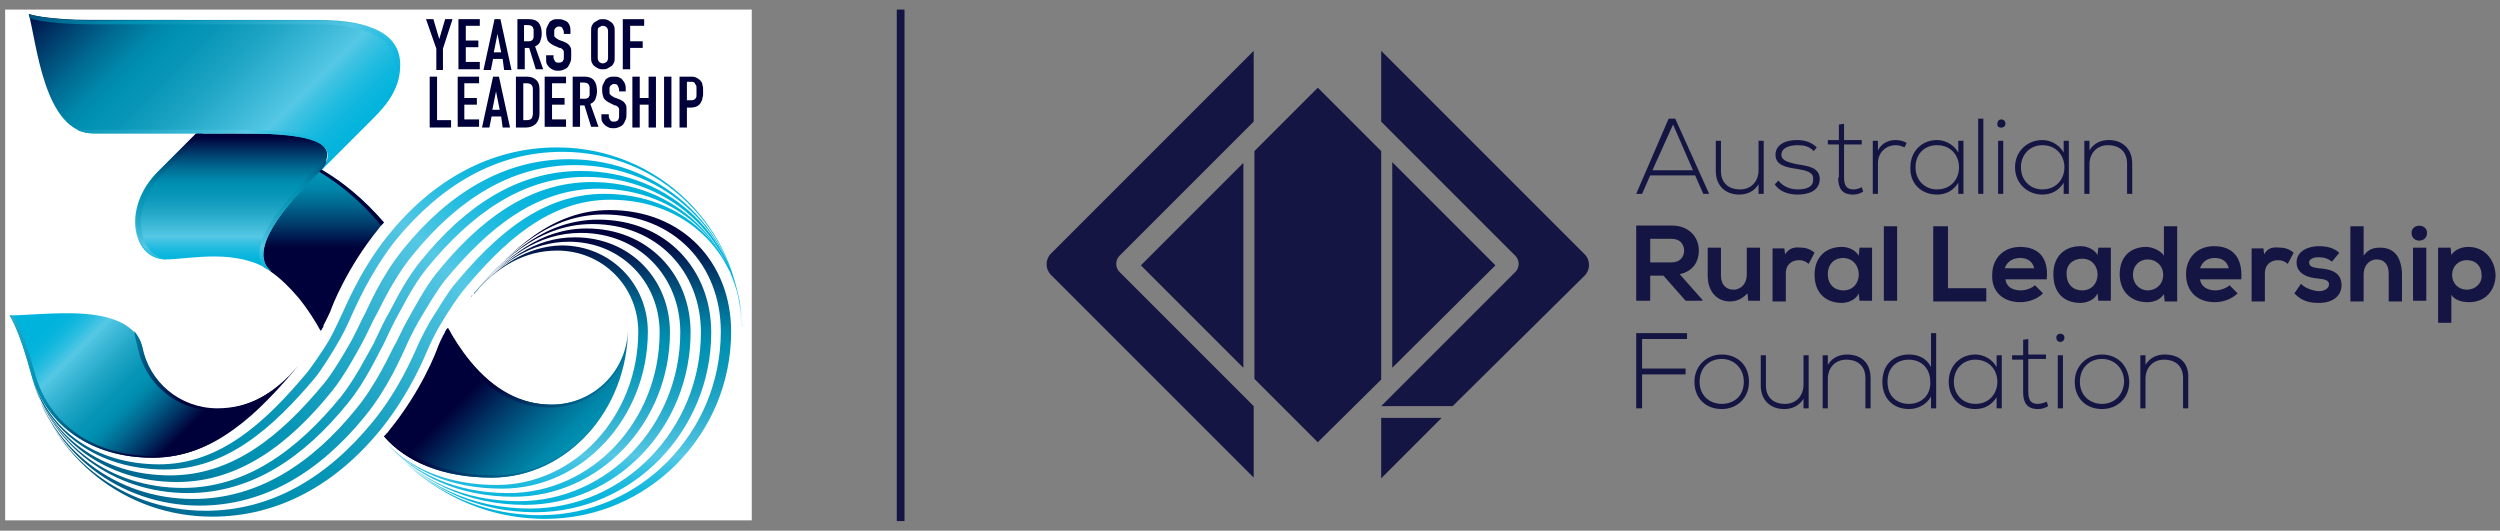
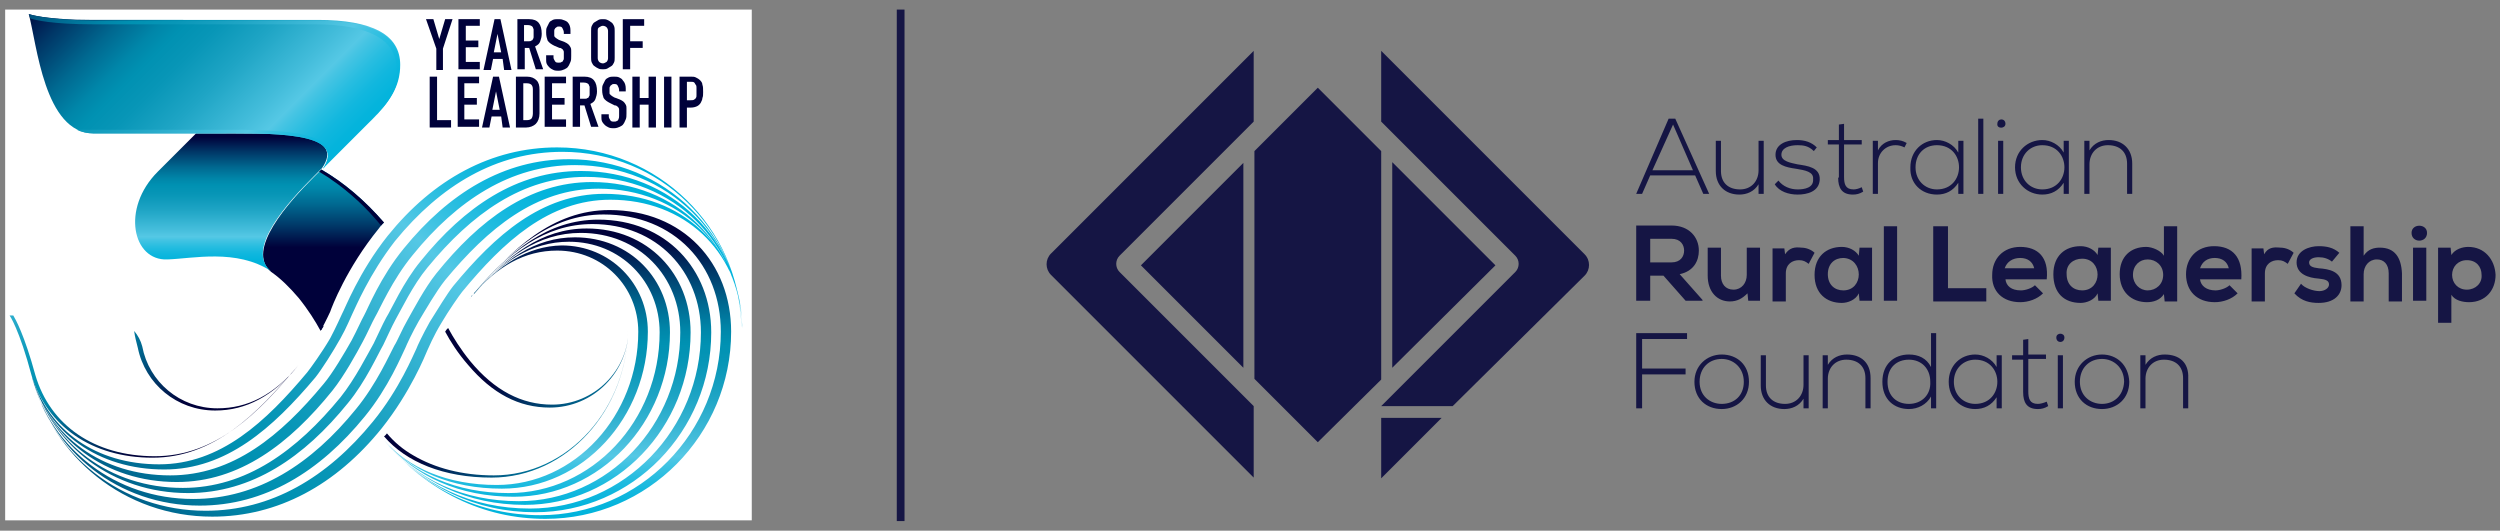
<svg xmlns="http://www.w3.org/2000/svg" xmlns:xlink="http://www.w3.org/1999/xlink" version="1.1" id="Layer_1" x="0px" y="0px" viewBox="0 0 339.2 72" style="enable-background:new 0 0 339.2 72;" xml:space="preserve">
  <rect x="0" y="0" width="339.2" height="72" fill="#808080" stroke="none" />
  <style type="text/css">
	.st0{fill:#151544;}
	.st1{fill:#FFFFFF;}
	.st2{clip-path:url(#SVGID_00000088095207285584723990000011575877108483920552_);enable-background:new    ;}
	.st3{clip-path:url(#SVGID_00000078727895989140906520000012805970665075565486_);}
	.st4{fill:#00013A;}
	
		.st5{clip-path:url(#SVGID_00000164489077185088274410000001109357031879160249_);fill:url(#SVGID_00000050640048373282211570000001945735564547740853_);}
	.st6{clip-path:url(#SVGID_00000084531962477633162740000007391482255268687274_);}
	.st7{clip-path:url(#SVGID_00000013184242871174195290000016101731226210281147_);}
	
		.st8{clip-path:url(#SVGID_00000181785269342998402790000005694880746460611505_);fill:url(#SVGID_00000052069742843196643310000011428273666808820411_);}
	
		.st9{clip-path:url(#SVGID_00000054245323914565307450000006856209898791423915_);fill:url(#SVGID_00000183248472932125881120000016704134386544987300_);}
	
		.st10{clip-path:url(#SVGID_00000085230273264787836940000006312026274716250520_);fill:url(#SVGID_00000171694608985110154620000004980934725851712934_);}
	
		.st11{clip-path:url(#SVGID_00000039124163928442432530000005094298583570045610_);fill:url(#SVGID_00000121990807716172419730000001116732781428481683_);}
	.st12{clip-path:url(#SVGID_00000129201290493208016970000014382043574384889023_);}
	.st13{clip-path:url(#SVGID_00000065785260647953031490000007523524935694664599_);}
	
		.st14{clip-path:url(#SVGID_00000177474120179785059830000001267224828640477065_);fill:url(#SVGID_00000088846597484686856710000002125137972961768351_);}
	.st15{clip-path:url(#SVGID_00000142175364700963801770000015524223608258256310_);}
	
		.st16{clip-path:url(#SVGID_00000127757195281978912650000005379607062854055851_);fill:url(#SVGID_00000138566575082093580360000007292372581763132311_);}
	.st17{clip-path:url(#SVGID_00000078746860282814480510000015300214129438656669_);}
	
		.st18{clip-path:url(#SVGID_00000110468435584970130830000007234066013927713429_);fill:url(#SVGID_00000130605215625952435280000002161289395221161662_);}
	
		.st19{clip-path:url(#SVGID_00000178884703483152051970000013394250653208519090_);fill:url(#SVGID_00000165923150587363433880000000083230275713588632_);}
	
		.st20{clip-path:url(#SVGID_00000065762327424136072670000010407388710093364364_);fill:url(#SVGID_00000055676759040110660740000013979571823634258623_);}
	
		.st21{clip-path:url(#SVGID_00000067194991266285254430000012420823735730053785_);fill:url(#SVGID_00000069383677355324862740000014956099251912688568_);}
	.st22{clip-path:url(#SVGID_00000059299224932164462750000006667630579649714819_);}
	.st23{clip-path:url(#SVGID_00000091701675396422717970000010027608195194133177_);}
	
		.st24{clip-path:url(#SVGID_00000088854075279165652080000014421001421882051761_);fill:url(#SVGID_00000054250865211262033130000003926138135693786040_);}
	.st25{fill:none;stroke:#151544;stroke-width:1.05;}
</style>
  <path class="st0" d="M242.2,34.5l-0.1-0.8h-1.6v7.2h1.8v-3.8c0-1.3,0.9-1.8,1.8-1.8c0.6,0,0.9,0.2,1.3,0.5l0.8-1.5  c-0.4-0.4-1.1-0.7-1.8-0.7C243.5,33.5,242.8,33.6,242.2,34.5 M250.6,48.1c-1,0-2,0.4-2.6,1.4v-1.3h-0.7v7.2h0.7v-4  c0-1.5,1-2.6,2.5-2.6c1.6,0,2.6,0.9,2.6,2.5v4.1h0.7v-4.1C253.8,49.2,252.5,48.1,250.6,48.1 M257.2,19.7c0.4,0,0.8,0.1,1.2,0.3  l0.3-0.6c-0.5-0.3-1-0.4-1.5-0.4c-0.9,0-1.9,0.4-2.4,1.4l0-1.3h-0.7v7.2h0.7v-4.2C254.8,20.8,255.8,19.7,257.2,19.7 M307.2,34.5  l-0.1-0.8h-1.6v7.2h1.8v-3.8c0-1.3,0.9-1.8,1.8-1.8c0.6,0,0.9,0.2,1.3,0.5l0.8-1.5c-0.4-0.4-1.1-0.7-1.8-0.7  C308.4,33.5,307.7,33.6,307.2,34.5 M250.1,39.4c-1.2,0-2.1-0.8-2.1-2.2c0-1.4,0.9-2.2,2.1-2.2C252.9,35.1,252.9,39.4,250.1,39.4   M252.2,34.7c-0.4-0.7-1.3-1.2-2.3-1.2c-2.1,0-3.7,1.3-3.7,3.8c0,2.5,1.6,3.8,3.7,3.8c0.8,0,1.9-0.4,2.3-1.3l0.1,1h1.7v-7.2h-1.7  L252.2,34.7z M314.6,36.4c-0.9-0.1-1.3-0.3-1.3-0.8c0-0.4,0.5-0.7,1.3-0.7c0.7,0,1.3,0.2,1.8,0.6l1-1.2c-0.8-0.7-1.7-0.9-2.8-0.9  c-1.3,0-3,0.6-3,2.2c0,1.6,1.6,2.1,3,2.2c1,0.1,1.4,0.3,1.4,0.8c0,0.5-0.6,0.9-1.3,0.9c-0.8,0-2-0.4-2.5-1l-0.9,1.3  c1,1.1,2.2,1.3,3.3,1.3c2.1,0,3.1-1.1,3.1-2.4C317.7,36.8,316,36.5,314.6,36.4 M222,55.4h0.8v-4.6h5.9V50h-5.9V46h6.1v-0.8H222V55.4  z M233.6,54.8c-1.6,0-3-1.1-3-3c0-1.9,1.3-3.1,3-3.1c1.6,0,3,1.2,3,3.1C236.6,53.7,235.3,54.8,233.6,54.8 M233.6,48.1  c-2,0-3.7,1.5-3.7,3.7c0,2.3,1.6,3.7,3.7,3.7c2,0,3.7-1.4,3.7-3.7C237.3,49.5,235.7,48.1,233.6,48.1 M237,37.3c0,1.1-0.7,2-1.8,2  c-1.1,0-1.7-0.8-1.7-1.9v-3.8h-1.8v3.8c0,2.2,1.3,3.5,3,3.5c1,0,1.7-0.4,2.4-1.1l0.1,1h1.6v-7.2H237V37.3z M244.7,52.2  c0,1.5-1,2.6-2.5,2.6c-1.6,0-2.6-0.9-2.6-2.5v-4.1h-0.7v4.1c0,2,1.3,3.2,3.2,3.2c1,0,2-0.4,2.6-1.4v1.3h0.7v-7.2h-0.7V52.2z   M282.5,35.1c2.8,0,2.8,4.3,0,4.3c-1.2,0-2.1-0.8-2.1-2.2C280.3,35.9,281.3,35.1,282.5,35.1 M282.3,41.1c0.8,0,1.9-0.4,2.3-1.3  l0.1,1h1.7v-7.2h-1.7l-0.1,1c-0.4-0.7-1.3-1.2-2.3-1.2c-2.1,0-3.7,1.3-3.7,3.8C278.6,39.8,280.1,41.1,282.3,41.1 M279.2,55.4h0.7  v-7.2h-0.7V55.4z M279,45.8c0,0.8,1.1,0.8,1.1,0C280.1,45.1,279,45.1,279,45.8 M293.7,48.1c-1,0-2,0.4-2.6,1.4v-1.3h-0.7v7.2h0.7v-4  c0-1.5,1-2.6,2.5-2.6c1.6,0,2.6,0.9,2.6,2.5v4.1h0.7v-4.1C297,49.2,295.7,48.1,293.7,48.1 M255.6,40.8h1.8V30.7h-1.8V40.8z   M298.5,36.4c0.3-0.9,1-1.4,2-1.4c1,0,1.7,0.5,1.9,1.4H298.5z M300.4,33.4c-2.3,0-3.8,1.6-3.8,3.8c0,2.3,1.5,3.8,3.9,3.8  c1.1,0,2.3-0.4,3.1-1.2l-1.1-1.1c-0.4,0.4-1.3,0.7-1.9,0.7c-1.2,0-2-0.6-2.1-1.5h5.6C304.3,34.9,302.9,33.4,300.4,33.4 M259,54.8  c-1.6,0-2.9-1-2.9-3c0-2,1.3-3,2.9-3c1.7,0,2.9,1.2,2.9,3C262,53.6,260.7,54.8,259,54.8 M262,49.8c-0.6-1.2-1.7-1.7-3-1.7  c-2,0-3.6,1.3-3.6,3.7c0,2.4,1.6,3.7,3.6,3.7c1.2,0,2.4-0.6,3-1.7v1.6h0.7V45.2H262V49.8z M268,54.8c-1.6,0-2.9-1.2-2.9-3  c0-1.8,1.3-3,2.9-3C272,48.8,272,54.8,268,54.8 M270.9,49.8c-0.6-1.1-1.8-1.7-2.9-1.7c-2,0-3.6,1.5-3.6,3.7c0,2.2,1.6,3.7,3.6,3.7  c1.2,0,2.2-0.5,2.9-1.6v1.5h0.7v-7.2h-0.7V49.8z M276.5,54.8c-1.1,0-1.3-0.7-1.3-1.7v-4.4h2.4v-0.6h-2.4V46l-0.7,0.1v2.1h-1.5v0.6  h1.5v4.4c0,1.4,0.5,2.3,2,2.3c0.5,0,0.9-0.1,1.4-0.4l-0.2-0.6C277.2,54.7,276.8,54.8,276.5,54.8 M271.1,26.3h0.7v-7.2h-0.7V26.3z   M223.9,32.4h2.9c1.2,0,1.7,0.8,1.7,1.6c0,0.8-0.5,1.6-1.7,1.6h-2.9V32.4z M223.9,37.4h1.8l3,3.4h2.3v-0.1l-3.1-3.5  c1.9-0.4,2.6-1.8,2.6-3.2c0-1.8-1.3-3.4-3.7-3.4c-1.6,0-3.2,0-4.8,0v10.2h1.9V37.4z M274.1,35c1,0,1.7,0.5,1.9,1.4H272  C272.3,35.5,273.1,35,274.1,35 M274.1,41c1.1,0,2.3-0.4,3.1-1.2l-1.1-1.1c-0.4,0.4-1.3,0.7-1.9,0.7c-1.3,0-2-0.6-2.1-1.5h5.6  c0.3-3-1.2-4.4-3.6-4.4c-2.3,0-3.8,1.6-3.8,3.8C270.2,39.5,271.7,41,274.1,41 M272.1,16.8c0-0.8-1.1-0.8-1.1,0  C270.9,17.5,272.1,17.5,272.1,16.8 M262.3,30.7v10.2h7.2v-1.8h-5.2v-8.4H262.3z M291.4,35.2c1.1,0,2.1,0.8,2.1,2.1  c0,1.3-1,2.1-2.1,2.1c-1.1,0-2-0.9-2-2.1C289.4,36,290.3,35.2,291.4,35.2 M287.6,37.2c0,2.4,1.6,3.8,3.7,3.8c0.9,0,1.8-0.3,2.3-1.1  l0.1,1h1.7V30.7h-1.8v4c-0.4-0.7-1.6-1.2-2.4-1.2C289.1,33.5,287.6,34.8,287.6,37.2 M283.5,22.3c0-1.5,1-2.6,2.5-2.6  c1.6,0,2.6,0.9,2.6,2.5v4.1h0.7v-4.1c0-2-1.3-3.2-3.2-3.2c-1,0-2,0.4-2.6,1.4v-1.3h-0.7v7.2h0.7V22.3z M334.7,39.3c-1.2,0-2-0.9-2-2  c0-1.1,0.8-2,2-2c1.3,0,2,0.9,2,2C336.8,38.4,335.9,39.3,334.7,39.3 M334.9,33.5c-0.8,0-1.8,0.3-2.3,1.1l-0.1-1h-1.7v10.2h1.8V40  c0.5,0.8,1.6,1,2.4,1c2.3,0,3.6-1.7,3.6-3.7C338.5,35.2,337.1,33.5,334.9,33.5 M277.1,19.7c4,0,4,6,0,6c-1.6,0-2.9-1.2-2.9-3  S275.5,19.7,277.1,19.7 M277.1,26.4c1.2,0,2.2-0.5,2.9-1.6v1.5h0.7v-7.2H280v1.6c-0.6-1.1-1.8-1.7-2.9-1.7c-2,0-3.7,1.5-3.7,3.7  C273.4,24.9,275.1,26.4,277.1,26.4 M285.2,54.8c-1.6,0-3-1.1-3-3c0-1.9,1.3-3.1,3-3.1c1.6,0,3,1.2,3,3.1  C288.1,53.7,286.8,54.8,285.2,54.8 M285.2,48.1c-2,0-3.7,1.5-3.7,3.7c0,2.3,1.6,3.7,3.7,3.7c2,0,3.7-1.4,3.7-3.7  C288.8,49.5,287.2,48.1,285.2,48.1 M327.4,40.8h1.8v-7.2h-1.8V40.8z M236,26.4c1,0,2-0.4,2.6-1.4v1.3h0.7v-7.2h-0.7v4  c0,1.5-1,2.6-2.5,2.6c-1.6,0-2.6-0.9-2.6-2.5v-4.1h-0.7v4.1C232.8,25.2,234.1,26.4,236,26.4 M322.9,33.6c-0.8,0-1.6,0.2-2.2,1.1v-4  h-1.8v10.2h1.8v-3.7c0-1.1,0.7-2,1.8-2c0.9,0,1.6,0.6,1.6,1.9v3.8h1.8v-3.8C325.8,34.9,324.9,33.6,322.9,33.6 M243.9,25.7  c-1,0-2-0.4-2.6-1.2l-0.5,0.5c0.6,1,1.9,1.4,3.1,1.4c1.3,0,2.9-0.4,3-2c0.1-1.7-1.7-1.9-3-2.1c-0.9-0.2-2.2-0.4-2.2-1.3  c0-0.9,1-1.3,2.2-1.3c0.8,0,1.5,0.1,2.2,0.8l0.4-0.5c-0.7-0.7-1.6-1-2.7-1c-1.5,0-2.9,0.6-2.9,2c0,1.4,1.4,1.7,2.8,1.9  c1.2,0.2,2.4,0.4,2.3,1.4C246.1,25.5,244.8,25.7,243.9,25.7 M227,16.9l2.7,6.2h-5.5L227,16.9z M223.9,23.8h6.1l1.1,2.5h0.8  l-4.6-10.2h-0.9L222,26.3h0.8L223.9,23.8z M327.2,31.6c0,1.4,2.1,1.4,2.1,0C329.3,30.3,327.2,30.3,327.2,31.6 M262.8,19.7  c4,0,4,6,0,6c-1.6,0-2.9-1.2-2.9-3S261.1,19.7,262.8,19.7 M262.8,26.4c1.2,0,2.2-0.5,2.9-1.6v1.5h0.7v-7.2h-0.7v1.6  c-0.6-1.1-1.8-1.7-2.9-1.7c-2,0-3.6,1.5-3.6,3.7C259.1,24.9,260.7,26.4,262.8,26.4 M269.1,16.1h-0.7v10.2h0.7V16.1z M249.4,24.1  c0,1.4,0.5,2.3,2,2.3c0.5,0,0.9-0.1,1.4-0.4l-0.2-0.6c-0.4,0.2-0.8,0.3-1.1,0.3c-1.1,0-1.3-0.7-1.3-1.7v-4.4h2.4v-0.6h-2.4v-2.2  l-0.7,0.1v2.1h-1.5v0.6h1.5V24.1z" />
  <path class="st0" d="M142.6,37.3l27.5,27.5v-9.7l-18.2-18.2c-0.6-0.6-0.6-1.6,0-2.2l18.2-18.2V6.9l-27.5,27.5  C141.8,35.2,141.8,36.5,142.6,37.3" />
  <polygon class="st0" points="178.8,11.9 170.2,20.5 170.2,51.4 178.8,60 187.4,51.5 187.4,20.5 " />
  <polygon class="st0" points="202.9,36 188.9,22 188.9,49.9 " />
  <polygon class="st0" points="154.8,36 168.7,49.9 168.7,22.1 " />
  <polygon class="st0" points="187.4,64.9 195.6,56.7 187.4,56.7 " />
  <path class="st0" d="M215,34.5L187.4,6.9v9.6l18.2,18.2c0.6,0.6,0.6,1.6,0,2.2l-18.2,18.2h9.7L215,37.4  C215.8,36.6,215.8,35.3,215,34.5" />
  <rect x="0.7" y="1.3" class="st1" width="101.3" height="69.3" />
  <g>
    <defs>
      <rect id="SVGID_1_" x="0.7" y="1.3" width="101.3" height="69.3" />
    </defs>
    <clipPath id="SVGID_00000153686806250193901530000001916156412613698734_">
      <use xlink:href="#SVGID_1_" style="overflow:visible;" />
    </clipPath>
    <g style="clip-path:url(#SVGID_00000153686806250193901530000001916156412613698734_);enable-background:new    ;">
      <g>
        <defs>
          <rect id="SVGID_00000014606573357759462010000009679588784637806009_" x="-2.6" y="-4.2" width="108.3" height="81.2" />
        </defs>
        <clipPath id="SVGID_00000131331600171606047530000000144436444982065546_">
          <use xlink:href="#SVGID_00000014606573357759462010000009679588784637806009_" style="overflow:visible;" />
        </clipPath>
        <g style="clip-path:url(#SVGID_00000131331600171606047530000000144436444982065546_);">
          <path class="st4" d="M59.2,9.5V6.6l-1.4-4h1l0.8,2.7h0l0.8-2.7h1l-1.3,4v2.9H59.2z" />
          <path class="st4" d="M62.2,9.5V2.6h2.9v0.9h-1.9v2h1.7v0.9h-1.7v2h1.9v1H62.2z" />
          <path class="st4" d="M65.6,9.5l1.5-6.9h0.8l1.5,6.9h-1L68.2,8h-1.3l-0.3,1.5H65.6z M68,7.1l-0.5-2.5h0L67,7.1H68z" />
        </g>
        <g style="clip-path:url(#SVGID_00000131331600171606047530000000144436444982065546_);">
          <path class="st4" d="M70.2,9.5V2.6h1.6c1.2,0,1.7,0.7,1.7,2c0,0.4-0.1,0.7-0.2,1c-0.1,0.3-0.3,0.5-0.7,0.7l1.1,3.1h-1l-0.9-2.9      h-0.6v2.9H70.2z M71.1,3.5v2.1h0.6c0.2,0,0.3,0,0.4-0.1c0.1,0,0.2-0.1,0.2-0.2c0.1-0.1,0.1-0.2,0.1-0.3c0-0.1,0-0.3,0-0.5      s0-0.3,0-0.5c0-0.1-0.1-0.2-0.1-0.3c-0.1-0.2-0.4-0.3-0.7-0.3H71.1z" />
        </g>
        <g style="clip-path:url(#SVGID_00000131331600171606047530000000144436444982065546_);">
          <path class="st4" d="M77.5,4.6h-1V4.4c0-0.2-0.1-0.4-0.2-0.6c-0.1-0.2-0.3-0.2-0.5-0.2c-0.1,0-0.2,0-0.3,0.1      c-0.1,0.1-0.2,0.1-0.2,0.2c-0.1,0.1-0.1,0.2-0.1,0.3c0,0.1,0,0.2,0,0.3c0,0.1,0,0.2,0,0.3c0,0.1,0,0.2,0.1,0.2      c0,0.1,0.1,0.1,0.2,0.2s0.2,0.1,0.3,0.2l0.8,0.3c0.2,0.1,0.4,0.2,0.5,0.3c0.1,0.1,0.2,0.2,0.3,0.4c0.1,0.2,0.1,0.3,0.1,0.5      c0,0.2,0,0.4,0,0.7c0,0.3,0,0.6-0.1,0.8c-0.1,0.2-0.2,0.5-0.3,0.6c-0.1,0.2-0.3,0.3-0.5,0.4c-0.2,0.1-0.5,0.2-0.8,0.2      c-0.2,0-0.5,0-0.7-0.1s-0.4-0.2-0.5-0.3s-0.3-0.3-0.4-0.5c-0.1-0.2-0.1-0.4-0.1-0.6V7.5h1v0.3c0,0.2,0.1,0.3,0.2,0.5      s0.3,0.2,0.5,0.2c0.2,0,0.3,0,0.4-0.1c0.1,0,0.2-0.1,0.2-0.2c0.1-0.1,0.1-0.2,0.1-0.3c0-0.1,0-0.3,0-0.4c0-0.2,0-0.3,0-0.4      c0-0.1,0-0.2-0.1-0.3c0-0.1-0.1-0.1-0.2-0.2S76,6.5,75.9,6.5l-0.7-0.3c-0.4-0.2-0.7-0.4-0.9-0.7c-0.1-0.3-0.2-0.6-0.2-1.1      c0-0.3,0-0.5,0.1-0.7s0.2-0.4,0.3-0.6c0.1-0.2,0.3-0.3,0.5-0.4s0.5-0.1,0.7-0.1c0.2,0,0.5,0,0.7,0.1C76.7,2.8,76.9,2.9,77,3      c0.3,0.3,0.4,0.7,0.4,1.1V4.6z" />
        </g>
        <g style="clip-path:url(#SVGID_00000131331600171606047530000000144436444982065546_);">
          <path class="st4" d="M80.2,4.2c0-0.3,0-0.5,0.1-0.7c0.1-0.2,0.2-0.4,0.4-0.5c0.2-0.1,0.3-0.2,0.5-0.3c0.2-0.1,0.4-0.1,0.6-0.1      s0.4,0,0.6,0.1c0.2,0.1,0.4,0.2,0.5,0.3c0.2,0.1,0.3,0.3,0.4,0.5c0.1,0.2,0.1,0.5,0.1,0.7v3.6c0,0.3,0,0.5-0.1,0.7      c-0.1,0.2-0.2,0.4-0.4,0.5c-0.2,0.1-0.3,0.2-0.5,0.3c-0.2,0.1-0.4,0.1-0.6,0.1s-0.4,0-0.6-0.1c-0.2-0.1-0.4-0.2-0.5-0.3      c-0.2-0.1-0.3-0.3-0.4-0.5c-0.1-0.2-0.1-0.5-0.1-0.7V4.2z M81.1,7.9c0,0.2,0.1,0.4,0.2,0.5s0.3,0.2,0.5,0.2      c0.2,0,0.3-0.1,0.5-0.2c0.1-0.1,0.2-0.3,0.2-0.5V4.2c0-0.2-0.1-0.4-0.2-0.5c-0.1-0.1-0.3-0.2-0.5-0.2c-0.2,0-0.3,0.1-0.5,0.2      S81.1,4,81.1,4.2V7.9z" />
          <path class="st4" d="M84.5,9.5V2.6h2.9v0.9h-1.9v2.1h1.7v0.9h-1.7v2.9H84.5z" />
        </g>
        <g style="clip-path:url(#SVGID_00000131331600171606047530000000144436444982065546_);">
          <path class="st4" d="M58.3,17.3v-6.9h1v5.9h1.9v1H58.3z" />
          <path class="st4" d="M62.1,17.3v-6.9H65v0.9H63v2h1.7v0.9H63v2H65v1H62.1z" />
          <path class="st4" d="M65.4,17.3l1.5-6.9h0.8l1.5,6.9h-1L68,15.8h-1.3l-0.3,1.5H65.4z M67.8,14.9l-0.5-2.5h0l-0.5,2.5H67.8z" />
        </g>
        <g style="clip-path:url(#SVGID_00000131331600171606047530000000144436444982065546_);">
          <path class="st4" d="M70,17.3v-6.9h1.5c0.6,0,1,0.2,1.3,0.5s0.4,0.7,0.4,1.3v3.2c0,0.6-0.2,1.1-0.5,1.4      c-0.3,0.3-0.8,0.5-1.3,0.5H70z M71,11.3v5h0.5c0.3,0,0.5-0.1,0.6-0.2s0.2-0.4,0.2-0.7v-3.3c0-0.3-0.1-0.5-0.2-0.6      c-0.1-0.1-0.3-0.2-0.6-0.2H71z" />
        </g>
        <g style="clip-path:url(#SVGID_00000131331600171606047530000000144436444982065546_);">
          <path class="st4" d="M73.9,17.3v-6.9h2.9v0.9h-1.9v2h1.7v0.9h-1.7v2h1.9v1H73.9z" />
        </g>
        <g style="clip-path:url(#SVGID_00000131331600171606047530000000144436444982065546_);">
-           <path class="st4" d="M77.7,17.3v-6.9h1.6c1.2,0,1.7,0.7,1.7,2c0,0.4-0.1,0.7-0.2,1c-0.1,0.3-0.3,0.5-0.7,0.7l1.1,3.1h-1      l-0.9-2.9h-0.6v2.9H77.7z M78.7,11.3v2.1h0.6c0.2,0,0.3,0,0.4-0.1c0.1,0,0.2-0.1,0.2-0.2c0.1-0.1,0.1-0.2,0.1-0.3      c0-0.1,0-0.3,0-0.5s0-0.3,0-0.5c0-0.1-0.1-0.2-0.1-0.3c-0.1-0.2-0.4-0.3-0.7-0.3H78.7z" />
+           <path class="st4" d="M77.7,17.3v-6.9h1.6c1.2,0,1.7,0.7,1.7,2c0,0.4-0.1,0.7-0.2,1c-0.1,0.3-0.3,0.5-0.7,0.7l1.1,3.1h-1      l-0.9-2.9h-0.6v2.9H77.7z M78.7,11.3v2.1h0.6c0.2,0,0.3,0,0.4-0.1c0.1,0,0.2-0.1,0.2-0.2c0.1-0.1,0.1-0.2,0.1-0.3      c0-0.1,0-0.3,0-0.5s0-0.3,0-0.5c0-0.1-0.1-0.2-0.1-0.3c-0.1-0.2-0.4-0.3-0.7-0.3H78.7" />
        </g>
        <g style="clip-path:url(#SVGID_00000131331600171606047530000000144436444982065546_);">
          <path class="st4" d="M85,12.4h-1v-0.2c0-0.2-0.1-0.4-0.2-0.6c-0.1-0.2-0.3-0.2-0.5-0.2c-0.1,0-0.2,0-0.3,0.1      c-0.1,0.1-0.2,0.1-0.2,0.2c-0.1,0.1-0.1,0.2-0.1,0.3c0,0.1,0,0.2,0,0.3c0,0.1,0,0.2,0,0.3c0,0.1,0,0.2,0.1,0.2      c0,0.1,0.1,0.1,0.2,0.2s0.2,0.1,0.3,0.2l0.8,0.3c0.2,0.1,0.4,0.2,0.5,0.3c0.1,0.1,0.2,0.2,0.3,0.4c0.1,0.2,0.1,0.3,0.1,0.5      c0,0.2,0,0.4,0,0.7c0,0.3,0,0.6-0.1,0.8c-0.1,0.2-0.2,0.5-0.3,0.6c-0.1,0.2-0.3,0.3-0.5,0.4c-0.2,0.1-0.5,0.2-0.8,0.2      c-0.2,0-0.5,0-0.7-0.1s-0.4-0.2-0.5-0.3s-0.3-0.3-0.4-0.5c-0.1-0.2-0.1-0.4-0.1-0.6v-0.4h1v0.3c0,0.2,0.1,0.3,0.2,0.5      s0.3,0.2,0.5,0.2c0.2,0,0.3,0,0.4-0.1c0.1,0,0.2-0.1,0.2-0.2C84,16,84,15.9,84,15.7c0-0.1,0-0.3,0-0.4c0-0.2,0-0.3,0-0.4      c0-0.1,0-0.2-0.1-0.3c0-0.1-0.1-0.1-0.2-0.2s-0.2-0.1-0.3-0.1L82.8,14c-0.4-0.2-0.7-0.4-0.9-0.7c-0.1-0.3-0.2-0.6-0.2-1.1      c0-0.3,0-0.5,0.1-0.7s0.2-0.4,0.3-0.6c0.1-0.2,0.3-0.3,0.5-0.4s0.5-0.1,0.7-0.1c0.2,0,0.5,0,0.7,0.1c0.2,0.1,0.4,0.2,0.5,0.4      c0.3,0.3,0.4,0.7,0.4,1.1V12.4z" />
        </g>
        <g style="clip-path:url(#SVGID_00000131331600171606047530000000144436444982065546_);">
          <path class="st4" d="M85.8,17.3v-6.9h1v2.9H88v-2.9h1v6.9h-1v-3.1h-1.2v3.1H85.8z" />
          <path class="st4" d="M90.1,17.3v-6.9h1v6.9H90.1z" />
          <path class="st4" d="M92.2,17.3v-6.9h1.5c0.3,0,0.5,0,0.7,0.1s0.4,0.2,0.6,0.4c0.2,0.2,0.3,0.4,0.3,0.6c0.1,0.2,0.1,0.6,0.1,1      c0,0.3,0,0.6-0.1,0.8c0,0.2-0.1,0.4-0.2,0.6c-0.1,0.2-0.3,0.4-0.5,0.5c-0.2,0.1-0.5,0.2-0.9,0.2h-0.5v2.7H92.2z M93.2,11.3v2.3      h0.5c0.2,0,0.4,0,0.5-0.1c0.1-0.1,0.2-0.1,0.2-0.2c0.1-0.1,0.1-0.2,0.1-0.4c0-0.1,0-0.3,0-0.5c0-0.2,0-0.3,0-0.5      c0-0.1,0-0.3-0.1-0.4c-0.1-0.1-0.1-0.2-0.2-0.3c-0.1-0.1-0.3-0.1-0.4-0.1H93.2z" />
        </g>
        <g style="clip-path:url(#SVGID_00000131331600171606047530000000144436444982065546_);">
          <defs>
-             <path id="SVGID_00000107580994627669611500000001979721461079520439_" d="M59.4,47.1c-0.2,0.6-2.2,5.9-6.6,11.3       c-0.2,0.3-0.5,0.6-0.7,0.8c3,3.5,8.1,5.6,14.6,5.6c10.2,0,18.5-9.2,18.5-20.3c0,5.8-4.7,10.4-10.4,10.4       c-4.1,0-7.8-1.9-11.1-5.9c-1.3-1.6-2.3-3.2-3-4.5C59.8,46,59.4,47.1,59.4,47.1" />
-           </defs>
+             </defs>
          <clipPath id="SVGID_00000058548885910379522680000014270106563912232594_">
            <use xlink:href="#SVGID_00000107580994627669611500000001979721461079520439_" style="overflow:visible;" />
          </clipPath>
          <linearGradient id="SVGID_00000147926819969826215660000005485126302839155617_" gradientUnits="userSpaceOnUse" x1="-255.185" y1="322.15" x2="-253.228" y2="322.15" gradientTransform="matrix(-14.897 -14.897 -14.897 14.897 1091.73 -8520.555)">
            <stop offset="0" style="stop-color:#00B3DC" />
            <stop offset="4.540610e-02" style="stop-color:#04B4DC" />
            <stop offset="9.455541e-02" style="stop-color:#11B7DE" />
            <stop offset="0.145" style="stop-color:#27BDE0" />
            <stop offset="0.197" style="stop-color:#45C4E3" />
            <stop offset="0.22" style="stop-color:#55C8E5" />
            <stop offset="0.278" style="stop-color:#44BDDB" />
            <stop offset="0.423" style="stop-color:#1FA5C5" />
            <stop offset="0.54" style="stop-color:#0896B7" />
            <stop offset="0.614" style="stop-color:#0091B2" />
            <stop offset="0.664" style="stop-color:#0086A9" />
            <stop offset="0.752" style="stop-color:#006890" />
            <stop offset="0.869" style="stop-color:#003767" />
            <stop offset="0.984" style="stop-color:#00013A" />
            <stop offset="1" style="stop-color:#00013A" />
          </linearGradient>
          <polygon style="clip-path:url(#SVGID_00000058548885910379522680000014270106563912232594_);fill:url(#SVGID_00000147926819969826215660000005485126302839155617_);" points="      68.7,81.3 42,54.6 68.7,27.9 95.4,54.6     " />
        </g>
        <g style="clip-path:url(#SVGID_00000131331600171606047530000000144436444982065546_);">
          <defs>
            <rect id="SVGID_00000064331593084647110330000002873638693510285208_" x="-2.3" y="-4" width="107.9" height="80.7" />
          </defs>
          <clipPath id="SVGID_00000101801067466010760220000015174124012642245768_">
            <use xlink:href="#SVGID_00000064331593084647110330000002873638693510285208_" style="overflow:visible;" />
          </clipPath>
          <g style="clip-path:url(#SVGID_00000101801067466010760220000015174124012642245768_);">
            <g>
              <defs>
                <rect id="SVGID_00000111893468950328290080000006340873876848599425_" x="52.1" y="44.5" width="33.1" height="20.3" />
              </defs>
              <clipPath id="SVGID_00000034779234310959312430000007738687958724304540_">
                <use xlink:href="#SVGID_00000111893468950328290080000006340873876848599425_" style="overflow:visible;" />
              </clipPath>
              <g style="clip-path:url(#SVGID_00000034779234310959312430000007738687958724304540_);">
                <defs>
                  <path id="SVGID_00000156570101048399023870000011117626242203004322_" d="M67,64.5c-4.3,0-8-1-10.9-2.7          c-1.4-0.8-2.6-1.8-3.6-3c-0.1,0.1-0.2,0.3-0.4,0.4c3,3.5,8.1,5.6,14.6,5.6c10.2,0,18.5-9.2,18.5-20.3          C85.2,55.4,77.1,64.5,67,64.5 M85.2,44.5L85.2,44.5 M60.4,45c0.7,1.3,1.7,2.9,3.1,4.5c3.3,3.9,6.9,5.8,11.1,5.8          c5.9,0,10.7-4.8,10.7-10.8c0,5.8-4.7,10.4-10.4,10.4c-4.1,0-7.8-1.9-11.1-5.9c-1.3-1.6-2.3-3.2-3-4.5          C60.6,44.7,60.5,44.8,60.4,45" />
                </defs>
                <clipPath id="SVGID_00000168112358225111329380000000254380019819862433_">
                  <use xlink:href="#SVGID_00000156570101048399023870000011117626242203004322_" style="overflow:visible;" />
                </clipPath>
                <linearGradient id="SVGID_00000062879171088524707140000012592619183840891281_" gradientUnits="userSpaceOnUse" x1="-254.644" y1="323.597" x2="-252.688" y2="323.597" gradientTransform="matrix(-17.19 -17.19 -17.19 17.19 1284.739 -9854.464)">
                  <stop offset="0" style="stop-color:#00B3DC" />
                  <stop offset="4.540610e-02" style="stop-color:#04B4DC" />
                  <stop offset="9.455541e-02" style="stop-color:#11B7DE" />
                  <stop offset="0.145" style="stop-color:#27BDE0" />
                  <stop offset="0.197" style="stop-color:#45C4E3" />
                  <stop offset="0.22" style="stop-color:#55C8E5" />
                  <stop offset="0.278" style="stop-color:#44BDDB" />
                  <stop offset="0.423" style="stop-color:#1FA5C5" />
                  <stop offset="0.54" style="stop-color:#0896B7" />
                  <stop offset="0.614" style="stop-color:#0091B2" />
                  <stop offset="0.664" style="stop-color:#0086A9" />
                  <stop offset="0.752" style="stop-color:#006890" />
                  <stop offset="0.869" style="stop-color:#003767" />
                  <stop offset="0.984" style="stop-color:#00013A" />
                  <stop offset="1" style="stop-color:#00013A" />
                </linearGradient>
                <polygon style="clip-path:url(#SVGID_00000168112358225111329380000000254380019819862433_);fill:url(#SVGID_00000062879171088524707140000012592619183840891281_);" points="         68.7,81.3 42,54.6 68.7,27.9 95.4,54.6        " />
              </g>
            </g>
          </g>
        </g>
        <g style="clip-path:url(#SVGID_00000131331600171606047530000000144436444982065546_);">
          <defs>
            <path id="SVGID_00000077317888200170691610000005068087536328255921_" d="M42.5,24.1c-3.2,3.2-9.3,9.9-5.7,12.8c0,0,0,0,0,0       c0,0,0,0,0,0c1.3,0.9,2.5,2.1,3.7,3.5c1.3,1.6,2.3,3.2,3,4.5c0.8-1.5,1.3-2.6,1.3-2.6c0.2-0.6,2.2-5.9,6.6-11.3       c0.2-0.3,0.5-0.6,0.7-0.8c-2.6-3-5.4-5.4-8.5-7.2L42.5,24.1z" />
          </defs>
          <clipPath id="SVGID_00000051342232754470312290000010271086204508704394_">
            <use xlink:href="#SVGID_00000077317888200170691610000005068087536328255921_" style="overflow:visible;" />
          </clipPath>
          <linearGradient id="SVGID_00000067919572473550325500000016542611914791852191_" gradientUnits="userSpaceOnUse" x1="-259.371" y1="349.711" x2="-257.415" y2="349.711" gradientTransform="matrix(0 12.792 12.792 0 -4430.794 3326.802)">
            <stop offset="0" style="stop-color:#00B3DC" />
            <stop offset="4.540610e-02" style="stop-color:#04B4DC" />
            <stop offset="9.455541e-02" style="stop-color:#11B7DE" />
            <stop offset="0.145" style="stop-color:#27BDE0" />
            <stop offset="0.197" style="stop-color:#45C4E3" />
            <stop offset="0.22" style="stop-color:#55C8E5" />
            <stop offset="0.278" style="stop-color:#44BDDB" />
            <stop offset="0.423" style="stop-color:#1FA5C5" />
            <stop offset="0.54" style="stop-color:#0896B7" />
            <stop offset="0.614" style="stop-color:#0091B2" />
            <stop offset="0.664" style="stop-color:#0086A9" />
            <stop offset="0.752" style="stop-color:#006890" />
            <stop offset="0.869" style="stop-color:#003767" />
            <stop offset="0.984" style="stop-color:#00013A" />
            <stop offset="1" style="stop-color:#00013A" />
          </linearGradient>
          <rect x="33.2" y="22.9" style="clip-path:url(#SVGID_00000051342232754470312290000010271086204508704394_);fill:url(#SVGID_00000067919572473550325500000016542611914791852191_);" width="19" height="22" />
        </g>
        <g style="clip-path:url(#SVGID_00000131331600171606047530000000144436444982065546_);">
          <defs>
            <path id="SVGID_00000052086414570531855360000014870513748343228341_" d="M28.7,18.1h-2.1l-5.2,5.2c-5,5-3.4,12.1,1.3,11.9       c3.4-0.1,9.4-1.5,14.1,1.6c-3.7-2.9,2.5-9.6,5.7-12.8l1.2-1.2c3.1-4.5-4.7-4.8-11.6-4.8C30.9,18.1,29.8,18.1,28.7,18.1" />
          </defs>
          <clipPath id="SVGID_00000132810116537318976010000014081172094202739613_">
            <use xlink:href="#SVGID_00000052086414570531855360000014870513748343228341_" style="overflow:visible;" />
          </clipPath>
          <linearGradient id="SVGID_00000117660332536677278210000007110027719040603778_" gradientUnits="userSpaceOnUse" x1="-238.23" y1="309.919" x2="-236.273" y2="309.919" gradientTransform="matrix(0 -9.061 -9.061 0 2839.766 -2122.566)">
            <stop offset="0" style="stop-color:#00B3DC" />
            <stop offset="4.540610e-02" style="stop-color:#04B4DC" />
            <stop offset="9.455541e-02" style="stop-color:#11B7DE" />
            <stop offset="0.145" style="stop-color:#27BDE0" />
            <stop offset="0.197" style="stop-color:#45C4E3" />
            <stop offset="0.22" style="stop-color:#55C8E5" />
            <stop offset="0.278" style="stop-color:#44BDDB" />
            <stop offset="0.423" style="stop-color:#1FA5C5" />
            <stop offset="0.54" style="stop-color:#0896B7" />
            <stop offset="0.614" style="stop-color:#0091B2" />
            <stop offset="0.664" style="stop-color:#0086A9" />
            <stop offset="0.752" style="stop-color:#006890" />
            <stop offset="0.869" style="stop-color:#003767" />
            <stop offset="0.984" style="stop-color:#00013A" />
            <stop offset="1" style="stop-color:#00013A" />
          </linearGradient>
          <rect x="16.4" y="18.1" style="clip-path:url(#SVGID_00000132810116537318976010000014081172094202739613_);fill:url(#SVGID_00000117660332536677278210000007110027719040603778_);" width="30.4" height="18.7" />
        </g>
        <g style="clip-path:url(#SVGID_00000131331600171606047530000000144436444982065546_);">
          <defs>
            <path id="SVGID_00000156569729629602012450000016675631063558071950_" d="M12.7,18.1h16.1c7.4,0,18.6-0.4,15,4.8l6.7-6.7       c2.4-2.4,3.8-4.5,3.8-7.4c0-4.1-3.8-6.1-11.2-6.1H12.7C6,2.7,3.9,1.9,3.9,1.9C5,5.9,6,18.1,12.7,18.1" />
          </defs>
          <clipPath id="SVGID_00000014630680371838232020000017334184075960383404_">
            <use xlink:href="#SVGID_00000156569729629602012450000016675631063558071950_" style="overflow:visible;" />
          </clipPath>
          <linearGradient id="SVGID_00000133504502895548066650000012830261779608045498_" gradientUnits="userSpaceOnUse" x1="-253.085" y1="323.256" x2="-251.129" y2="323.256" gradientTransform="matrix(-16.64 -16.64 -16.64 16.64 1210.119 -9564.537)">
            <stop offset="0" style="stop-color:#00B3DC" />
            <stop offset="4.540610e-02" style="stop-color:#04B4DC" />
            <stop offset="9.455541e-02" style="stop-color:#11B7DE" />
            <stop offset="0.145" style="stop-color:#27BDE0" />
            <stop offset="0.197" style="stop-color:#45C4E3" />
            <stop offset="0.22" style="stop-color:#55C8E5" />
            <stop offset="0.278" style="stop-color:#44BDDB" />
            <stop offset="0.423" style="stop-color:#1FA5C5" />
            <stop offset="0.54" style="stop-color:#0896B7" />
            <stop offset="0.614" style="stop-color:#0091B2" />
            <stop offset="0.664" style="stop-color:#0086A9" />
            <stop offset="0.752" style="stop-color:#006890" />
            <stop offset="0.869" style="stop-color:#003767" />
            <stop offset="0.984" style="stop-color:#00013A" />
            <stop offset="1" style="stop-color:#00013A" />
          </linearGradient>
          <polygon style="clip-path:url(#SVGID_00000014630680371838232020000017334184075960383404_);fill:url(#SVGID_00000133504502895548066650000012830261779608045498_);" points="      29.1,48 -6.6,12.4 29.1,-23.3 64.7,12.4     " />
        </g>
        <g style="clip-path:url(#SVGID_00000131331600171606047530000000144436444982065546_);">
          <defs>
            <rect id="SVGID_00000151519161550342456990000006315548811806144693_" x="-2.3" y="-4" width="107.9" height="80.7" />
          </defs>
          <clipPath id="SVGID_00000152226557908058007790000010640471566098305171_">
            <use xlink:href="#SVGID_00000151519161550342456990000006315548811806144693_" style="overflow:visible;" />
          </clipPath>
          <g style="clip-path:url(#SVGID_00000152226557908058007790000010640471566098305171_);">
            <g>
              <defs>
                <rect id="SVGID_00000003065522124023564750000017083953093479309478_" x="18.4" y="18.1" width="26" height="18.7" />
              </defs>
              <clipPath id="SVGID_00000142134507666213956560000015980106810459790495_">
                <use xlink:href="#SVGID_00000003065522124023564750000017083953093479309478_" style="overflow:visible;" />
              </clipPath>
              <g style="clip-path:url(#SVGID_00000142134507666213956560000015980106810459790495_);">
                <defs>
                  <path id="SVGID_00000171685989693996734540000005927517239273268910_" d="M41.8,24.1c-3.1,3.1-8.4,9.1-6,12.2          c0.4,0.2,0.7,0.4,1.1,0.6c-3.7-2.9,2.5-9.6,5.7-12.8l1.2-1.2c0.4-0.5,0.6-1,0.7-1.4L41.8,24.1z M26.7,18.1l-5.2,5.2          c-4.9,4.9-3.4,11.8,1.1,11.9c-4.1-0.7-5-7.2-0.3-11.9l4.5-4.5c0,0,0.3-0.3,0.7-0.7H26.7z" />
                </defs>
                <clipPath id="SVGID_00000170977957770595953910000006188611509111827879_">
                  <use xlink:href="#SVGID_00000171685989693996734540000005927517239273268910_" style="overflow:visible;" />
                </clipPath>
                <linearGradient id="SVGID_00000078756608872625869140000003804946478937306519_" gradientUnits="userSpaceOnUse" x1="-239.326" y1="312.025" x2="-237.37" y2="312.025" gradientTransform="matrix(0 -9.915 -9.915 0 3124.144 -2335.209)">
                  <stop offset="0" style="stop-color:#00B3DC" />
                  <stop offset="4.540610e-02" style="stop-color:#04B4DC" />
                  <stop offset="9.455541e-02" style="stop-color:#11B7DE" />
                  <stop offset="0.145" style="stop-color:#27BDE0" />
                  <stop offset="0.197" style="stop-color:#45C4E3" />
                  <stop offset="0.22" style="stop-color:#55C8E5" />
                  <stop offset="0.278" style="stop-color:#44BDDB" />
                  <stop offset="0.423" style="stop-color:#1FA5C5" />
                  <stop offset="0.54" style="stop-color:#0896B7" />
                  <stop offset="0.614" style="stop-color:#0091B2" />
                  <stop offset="0.664" style="stop-color:#0086A9" />
                  <stop offset="0.752" style="stop-color:#006890" />
                  <stop offset="0.869" style="stop-color:#003767" />
                  <stop offset="0.984" style="stop-color:#00013A" />
                  <stop offset="1" style="stop-color:#00013A" />
                </linearGradient>
-                 <rect x="16.5" y="18.1" style="clip-path:url(#SVGID_00000170977957770595953910000006188611509111827879_);fill:url(#SVGID_00000078756608872625869140000003804946478937306519_);" width="27.8" height="18.7" />
              </g>
            </g>
          </g>
          <g style="clip-path:url(#SVGID_00000152226557908058007790000010640471566098305171_);">
            <g>
              <defs>
                <rect id="SVGID_00000088820271732758617750000013958428788954567610_" x="36" y="22.9" width="16.2" height="22" />
              </defs>
              <clipPath id="SVGID_00000050658773860457340420000017896135216578310549_">
                <use xlink:href="#SVGID_00000088820271732758617750000013958428788954567610_" style="overflow:visible;" />
              </clipPath>
              <g style="clip-path:url(#SVGID_00000050658773860457340420000017896135216578310549_);">
                <defs>
                  <path id="SVGID_00000048470243051740228540000006840008398917858454_" d="M36,35.7c0.2,0.4,0.5,0.8,0.9,1.1          c1.3,0.9,2.5,2.1,3.7,3.5c1.3,1.6,2.3,3.2,3,4.5c0.1-0.2,0.2-0.4,0.3-0.5c-0.7-1.3-1.7-2.9-3-4.5c-1.2-1.4-2.4-2.6-3.7-3.5          C36.8,36.2,36.4,35.9,36,35.7z M43.3,23.3C43.3,23.3,43.4,23.3,43.3,23.3c0.6,0.4,1.2,0.7,1.7,1.1c1.2,0.8,2.4,1.8,3.5,2.8          c1.1,1,2.2,2.2,3.2,3.4c0.1-0.1,0.2-0.3,0.4-0.4c-2.6-3-5.4-5.4-8.5-7.2L43.3,23.3z" />
                </defs>
                <clipPath id="SVGID_00000173869123235775881970000012013647139233693610_">
                  <use xlink:href="#SVGID_00000048470243051740228540000006840008398917858454_" style="overflow:visible;" />
                </clipPath>
                <linearGradient id="SVGID_00000099629380186290170110000003495046039187038378_" gradientUnits="userSpaceOnUse" x1="-254.713" y1="340.02" x2="-252.756" y2="340.02" gradientTransform="matrix(0 30.64 30.64 0 -10374.024 7763.094)">
                  <stop offset="0" style="stop-color:#00B3DC" />
                  <stop offset="4.540610e-02" style="stop-color:#04B4DC" />
                  <stop offset="9.455541e-02" style="stop-color:#11B7DE" />
                  <stop offset="0.145" style="stop-color:#27BDE0" />
                  <stop offset="0.197" style="stop-color:#45C4E3" />
                  <stop offset="0.22" style="stop-color:#55C8E5" />
                  <stop offset="0.278" style="stop-color:#44BDDB" />
                  <stop offset="0.423" style="stop-color:#1FA5C5" />
                  <stop offset="0.54" style="stop-color:#0896B7" />
                  <stop offset="0.614" style="stop-color:#0091B2" />
                  <stop offset="0.664" style="stop-color:#0086A9" />
                  <stop offset="0.752" style="stop-color:#006890" />
                  <stop offset="0.869" style="stop-color:#003767" />
                  <stop offset="0.984" style="stop-color:#00013A" />
                  <stop offset="1" style="stop-color:#00013A" />
                </linearGradient>
                <rect x="36" y="22.9" style="clip-path:url(#SVGID_00000173869123235775881970000012013647139233693610_);fill:url(#SVGID_00000099629380186290170110000003495046039187038378_);" width="16.2" height="22" />
              </g>
            </g>
          </g>
          <g style="clip-path:url(#SVGID_00000152226557908058007790000010640471566098305171_);">
            <g>
              <defs>
                <rect id="SVGID_00000079471284269633099530000004316261121033450401_" x="3.9" y="1.9" width="50.3" height="21" />
              </defs>
              <clipPath id="SVGID_00000173147661797186880620000000063870521843247746_">
                <use xlink:href="#SVGID_00000079471284269633099530000004316261121033450401_" style="overflow:visible;" />
              </clipPath>
              <g style="clip-path:url(#SVGID_00000173147661797186880620000000063870521843247746_);">
                <defs>
                  <path id="SVGID_00000130638202843131000830000012890863358461643704_" d="M12.7,18.1h16.1c7.4,0,18.6-0.4,15,4.8l0.2-0.2          c1.5-2.2,0.5-3.4-1.7-4.1c-2.2-0.8-5.8-0.9-9.3-1c-1.3,0-2.8,0-3.9,0H12.7c-0.8,0-1.6,0-2.3,0C11,17.9,11.8,18.1,12.7,18.1           M4.1,2.5c0.6,0.2,2.9,0.8,8.6,0.8h24.2c0,0,5.8,0,5.8,0c7.2,0,11,2,11.1,5.9c0.1,2.8-1.2,4.9-3.6,7.3l0.2-0.2          c2.4-2.4,3.8-4.5,3.8-7.4c0-4.1-3.8-6.1-11.2-6.1H12.7C6,2.7,3.9,1.9,3.9,1.9C4,2,4,2.2,4.1,2.5" />
                </defs>
                <clipPath id="SVGID_00000115512052674343007770000011820137262583439280_">
                  <use xlink:href="#SVGID_00000130638202843131000830000012890863358461643704_" style="overflow:visible;" />
                </clipPath>
                <linearGradient id="SVGID_00000114796663861404557100000000868224489715411597_" gradientUnits="userSpaceOnUse" x1="-252.605" y1="324.787" x2="-250.649" y2="324.787" gradientTransform="matrix(-19.735 -19.735 -19.735 19.735 1467.149 -11369.043)">
                  <stop offset="0" style="stop-color:#00B3DC" />
                  <stop offset="4.540610e-02" style="stop-color:#04B4DC" />
                  <stop offset="9.455541e-02" style="stop-color:#11B7DE" />
                  <stop offset="0.145" style="stop-color:#27BDE0" />
                  <stop offset="0.197" style="stop-color:#45C4E3" />
                  <stop offset="0.22" style="stop-color:#55C8E5" />
                  <stop offset="0.278" style="stop-color:#44BDDB" />
                  <stop offset="0.423" style="stop-color:#1FA5C5" />
                  <stop offset="0.54" style="stop-color:#0896B7" />
                  <stop offset="0.614" style="stop-color:#0091B2" />
                  <stop offset="0.664" style="stop-color:#0086A9" />
                  <stop offset="0.752" style="stop-color:#006890" />
                  <stop offset="0.869" style="stop-color:#003767" />
                  <stop offset="0.984" style="stop-color:#00013A" />
                  <stop offset="1" style="stop-color:#00013A" />
                </linearGradient>
                <polygon style="clip-path:url(#SVGID_00000115512052674343007770000011820137262583439280_);fill:url(#SVGID_00000114796663861404557100000000868224489715411597_);" points="         29.1,48 -6.6,12.4 29.1,-23.3 64.7,12.4        " />
              </g>
            </g>
          </g>
        </g>
        <g style="clip-path:url(#SVGID_00000131331600171606047530000000144436444982065546_);">
          <defs>
            <path id="SVGID_00000104683000210044369790000014336071922454974633_" d="M63.7,40.5L63.7,40.5 M63.7,40.5       C63.7,40.5,63.7,40.5,63.7,40.5C63.7,40.5,63.7,40.5,63.7,40.5C63.7,40.5,63.7,40.5,63.7,40.5 M63.7,40.5       C63.7,40.5,63.7,40.5,63.7,40.5C63.7,40.5,63.7,40.5,63.7,40.5z M63.8,40.4C63.8,40.4,63.8,40.4,63.8,40.4       C63.8,40.4,63.8,40.4,63.8,40.4 M63.8,40.4C63.8,40.4,63.8,40.4,63.8,40.4C63.8,40.4,63.8,40.4,63.8,40.4 M63.8,40.4L63.8,40.4        M63.8,40.4L63.8,40.4 M63.8,40.4C63.8,40.4,63.8,40.4,63.8,40.4C63.8,40.4,63.8,40.4,63.8,40.4C63.8,40.4,63.8,40.4,63.8,40.4        M63.8,40.4C63.8,40.4,63.8,40.4,63.8,40.4L63.8,40.4 M63.8,40.4L63.8,40.4 M63.8,40.4L63.8,40.4 M63.8,40.4       C63.8,40.4,63.8,40.4,63.8,40.4C63.8,40.4,63.8,40.4,63.8,40.4C63.8,40.4,63.8,40.4,63.8,40.4 M63.8,40.4L63.8,40.4L63.8,40.4        M63.8,40.4L63.8,40.4 M63.8,40.4L63.8,40.4 M63.8,40.4L63.8,40.4C63.8,40.4,63.8,40.4,63.8,40.4 M63.8,40.4L63.8,40.4       C63.8,40.4,63.8,40.4,63.8,40.4S63.8,40.4,63.8,40.4 M63.7,40.5L63.7,40.5 M63.7,40.5L63.7,40.5 M63.8,40.5       C63.8,40.5,63.7,40.5,63.8,40.5C63.7,40.5,63.7,40.5,63.8,40.5C63.7,40.5,63.7,40.5,63.8,40.5 M63.8,40.4       C63.8,40.4,63.8,40.4,63.8,40.4C63.8,40.4,63.8,40.4,63.8,40.4C63.8,40.4,63.8,40.4,63.8,40.4L63.8,40.4       C63.8,40.4,63.8,40.4,63.8,40.4C63.8,40.4,63.8,40.4,63.8,40.4C63.8,40.4,63.8,40.4,63.8,40.4L63.8,40.4 M63.8,40.4       C63.8,40.4,63.8,40.4,63.8,40.4C63.8,40.4,63.8,40.4,63.8,40.4 M63.8,40.4C63.8,40.4,63.8,40.4,63.8,40.4       C63.8,40.4,63.8,40.4,63.8,40.4C63.8,40.4,63.8,40.4,63.8,40.4C63.8,40.4,63.8,40.4,63.8,40.4C63.8,40.4,63.8,40.4,63.8,40.4       C63.8,40.4,63.8,40.4,63.8,40.4C63.8,40.4,63.8,40.4,63.8,40.4C63.8,40.5,63.7,40.5,63.8,40.4C63.7,40.5,63.7,40.5,63.8,40.4       L63.8,40.4L63.8,40.4C63.7,40.5,63.7,40.5,63.8,40.4C63.7,40.5,63.7,40.5,63.8,40.4C63.7,40.5,63.7,40.5,63.8,40.4       C63.7,40.5,63.7,40.5,63.8,40.4C63.7,40.5,63.7,40.5,63.8,40.4C63.7,40.5,63.7,40.5,63.8,40.4C63.7,40.5,63.7,40.5,63.8,40.4       L63.8,40.4L63.8,40.4c-0.1,0.1-0.1,0.1-0.1,0.1c0,0,0,0,0,0c0,0,0,0,0,0c0,0,0,0,0,0c0,0,0,0,0,0c0,0,0,0,0,0       C63.7,40.5,63.7,40.5,63.8,40.4C63.7,40.5,63.7,40.5,63.8,40.4C63.8,40.5,63.8,40.4,63.8,40.4C63.8,40.4,63.8,40.4,63.8,40.4       C63.8,40.4,63.8,40.4,63.8,40.4C63.8,40.4,63.8,40.4,63.8,40.4C63.8,40.4,63.8,40.4,63.8,40.4C63.8,40.4,63.8,40.4,63.8,40.4       C63.8,40.4,63.8,40.4,63.8,40.4C63.8,40.4,63.8,40.4,63.8,40.4C63.8,40.4,63.8,40.4,63.8,40.4C63.8,40.4,63.8,40.4,63.8,40.4        M63.8,40.4L63.8,40.4C63.8,40.4,63.8,40.4,63.8,40.4C63.8,40.4,63.8,40.4,63.8,40.4 M63.8,40.4L63.8,40.4       C63.8,40.4,63.8,40.4,63.8,40.4C63.8,40.4,63.8,40.4,63.8,40.4 M63.8,40.4C63.8,40.4,63.8,40.4,63.8,40.4       C63.8,40.4,63.8,40.4,63.8,40.4 M63.8,40.4L63.8,40.4C63.8,40.4,63.8,40.4,63.8,40.4C63.8,40.4,63.8,40.4,63.8,40.4 M63.8,40.4       C63.8,40.4,63.8,40.4,63.8,40.4C63.8,40.4,63.8,40.4,63.8,40.4L63.8,40.4C63.8,40.4,63.8,40.4,63.8,40.4L63.8,40.4 M63.8,40.4       L63.8,40.4C63.8,40.4,63.8,40.4,63.8,40.4L63.8,40.4 M63.8,40.4L63.8,40.4 M63.8,40.4L63.8,40.4 M63.8,40.4       C63.8,40.4,63.8,40.4,63.8,40.4C63.8,40.4,63.8,40.4,63.8,40.4 M63.8,40.4L63.8,40.4L63.8,40.4L63.8,40.4z M63.8,40.4       C63.8,40.4,63.8,40.4,63.8,40.4C63.8,40.4,63.8,40.4,63.8,40.4 M63.8,40.4L63.8,40.4L63.8,40.4 M63.8,40.4L63.8,40.4        M63.8,40.4L63.8,40.4 M63.8,40.4L63.8,40.4 M63.8,40.4L63.8,40.4 M63.8,40.4L63.8,40.4 M63.8,40.4L63.8,40.4 M63.8,40.4       C63.8,40.4,63.8,40.4,63.8,40.4C63.8,40.4,63.8,40.4,63.8,40.4C63.8,40.4,63.8,40.4,63.8,40.4C63.8,40.4,63.8,40.4,63.8,40.4        M63.8,40.4L63.8,40.4 M63.8,40.4C63.8,40.4,63.8,40.4,63.8,40.4C63.8,40.4,63.8,40.4,63.8,40.4C63.8,40.4,63.8,40.4,63.8,40.4       L63.8,40.4C63.8,40.4,63.8,40.4,63.8,40.4C63.8,40.4,63.8,40.4,63.8,40.4C63.8,40.4,63.8,40.4,63.8,40.4L63.8,40.4L63.8,40.4       L63.8,40.4C63.8,40.4,63.8,40.4,63.8,40.4C63.8,40.4,63.8,40.4,63.8,40.4C63.8,40.4,63.8,40.4,63.8,40.4       C63.8,40.4,63.8,40.4,63.8,40.4C63.8,40.4,63.8,40.4,63.8,40.4L63.8,40.4L63.8,40.4L63.8,40.4C63.8,40.4,63.8,40.4,63.8,40.4       C63.8,40.4,63.8,40.4,63.8,40.4L63.8,40.4L63.8,40.4C63.8,40.4,63.8,40.4,63.8,40.4C63.8,40.4,63.8,40.4,63.8,40.4       C63.8,40.4,63.8,40.4,63.8,40.4C63.8,40.4,63.8,40.4,63.8,40.4C63.8,40.4,63.8,40.4,63.8,40.4C63.8,40.4,63.8,40.4,63.8,40.4       C63.8,40.4,63.8,40.4,63.8,40.4C63.8,40.4,63.8,40.4,63.8,40.4L63.8,40.4C63.8,40.4,63.8,40.4,63.8,40.4       C63.8,40.4,63.8,40.4,63.8,40.4C63.8,40.4,63.8,40.4,63.8,40.4C63.8,40.4,63.8,40.4,63.8,40.4C63.8,40.4,63.8,40.4,63.8,40.4       C63.8,40.4,63.8,40.4,63.8,40.4 M63.8,40.4L63.8,40.4 M63.8,40.4L63.8,40.4C63.8,40.4,63.8,40.4,63.8,40.4 M63.8,40.4       L63.8,40.4C63.8,40.4,63.8,40.4,63.8,40.4C63.8,40.4,63.8,40.4,63.8,40.4L63.8,40.4 M63.8,40.4L63.8,40.4 M63.8,40.4L63.8,40.4       C63.8,40.4,63.8,40.4,63.8,40.4L63.8,40.4L63.8,40.4C63.8,40.4,63.8,40.4,63.8,40.4C63.8,40.4,63.8,40.4,63.8,40.4       C63.8,40.4,63.8,40.4,63.8,40.4C63.8,40.4,63.8,40.4,63.8,40.4C63.8,40.4,63.8,40.4,63.8,40.4C63.8,40.4,63.8,40.4,63.8,40.4       C63.8,40.4,63.8,40.4,63.8,40.4L63.8,40.4C63.8,40.4,63.8,40.4,63.8,40.4C63.8,40.4,63.8,40.4,63.8,40.4       C63.8,40.4,63.8,40.4,63.8,40.4C63.8,40.4,63.8,40.4,63.8,40.4C63.8,40.4,63.8,40.4,63.8,40.4 M63.8,40.4       C63.8,40.4,63.8,40.4,63.8,40.4C63.8,40.4,63.8,40.4,63.8,40.4 M63.9,40.4L63.9,40.4 M63.9,40.4L63.9,40.4       C63.9,40.4,63.9,40.4,63.9,40.4C63.9,40.4,63.9,40.4,63.9,40.4 M63.9,40.3C63.9,40.3,63.9,40.3,63.9,40.3       C63.9,40.3,63.9,40.3,63.9,40.3 M63.9,40.3L63.9,40.3C63.9,40.3,63.9,40.3,63.9,40.3 M63.9,40.3L63.9,40.3 M63.9,40.3       C63.9,40.3,63.9,40.3,63.9,40.3C63.9,40.3,63.9,40.3,63.9,40.3 M63.9,40.3L63.9,40.3L63.9,40.3 M63.9,40.3L63.9,40.3        M63.9,40.3C63.9,40.3,63.9,40.3,63.9,40.3C63.9,40.3,63.9,40.3,63.9,40.3 M63.9,40.3C63.9,40.3,63.9,40.3,63.9,40.3       C63.9,40.3,63.9,40.3,63.9,40.3C63.9,40.3,63.9,40.3,63.9,40.3C63.9,40.3,63.9,40.3,63.9,40.3C63.9,40.3,63.9,40.3,63.9,40.3        M63.9,40.3L63.9,40.3C63.9,40.3,63.9,40.3,63.9,40.3C63.9,40.3,63.9,40.3,63.9,40.3 M63.9,40.3C63.9,40.3,63.9,40.3,63.9,40.3       S63.9,40.3,63.9,40.3 M63.9,40.3C63.9,40.3,63.9,40.3,63.9,40.3C63.9,40.3,63.9,40.3,63.9,40.3 M63.9,40.3L63.9,40.3       C63.9,40.3,63.9,40.3,63.9,40.3S63.9,40.3,63.9,40.3 M63.9,40.3L63.9,40.3L63.9,40.3L63.9,40.3 M63.9,40.2L63.9,40.2       C63.9,40.2,63.9,40.2,63.9,40.2L63.9,40.2 M63.9,40.2L63.9,40.2C63.9,40.2,63.9,40.2,63.9,40.2S63.9,40.2,63.9,40.2 M63.9,40.2       C63.9,40.2,63.9,40.2,63.9,40.2C63.9,40.2,63.9,40.2,63.9,40.2 M63.9,40.2L63.9,40.2 M64,40.2C64,40.2,64,40.2,64,40.2       C64,40.2,64,40.2,64,40.2 M64,40.2C64,40.2,64,40.2,64,40.2C64,40.2,64,40.2,64,40.2 M64,40.2C64,40.2,64,40.2,64,40.2       C64,40.2,64,40.2,64,40.2L64,40.2 M64,40.2C64,40.2,64,40.2,64,40.2C64,40.2,64,40.2,64,40.2C64,40.2,64,40.2,64,40.2        M64.1,40.1C64.1,40.1,64.1,40.1,64.1,40.1C64.1,40.1,64.1,40.1,64.1,40.1 M64.3,39.8C64.3,39.8,64.3,39.8,64.3,39.8       C64.3,39.8,64.3,39.8,64.3,39.8c0.1-0.1,0.1-0.2,0.2-0.2C64.4,39.7,64.4,39.7,64.3,39.8 M64.1,40.1c3.4-4,7.1-6.1,11.5-6.1       c6.2,0,11,4.9,11,11c0,11.4-8.6,20.8-19.2,20.8c-6.7,0-12-2.3-15.3-6.1c3.6,4.2,9.1,6.6,16,6.6c11,0,19.8-9.7,19.8-21.3       c0-6.5-5.1-11.7-11.7-11.7C71.6,33.4,67.7,35.9,64.1,40.1 M64.5,39.6c4.5-5.3,9.4-9.2,15.9-9.2c8.7,0,14.7,6.4,14.7,14.7       c0,13.1-10.4,23.9-23.2,23.9c-7.9,0-14.7-3.2-19.7-9.1c5.3,6.2,12.4,9.6,20.4,9.6c13.2,0,23.9-11,23.9-24.4       c0-8.6-6.2-15.3-15.3-15.3C74.3,29.8,69.2,34.1,64.5,39.6 M63.8,40.4L63.8,40.4 M63.8,40.4L63.8,40.4 M63.8,40.4L63.8,40.4       L63.8,40.4z M63.8,40.4L63.8,40.4 M63.8,40.4L63.8,40.4 M63.9,40.4L63.9,40.4L63.9,40.4 M63.9,40.4L63.9,40.4       C63.8,40.4,63.8,40.4,63.9,40.4 M63.9,40.4L63.9,40.4 M63.9,40.4L63.9,40.4 M63.9,40.4L63.9,40.4 M63.9,40.3       C63.9,40.3,63.9,40.3,63.9,40.3L63.9,40.3z M63.9,40.4C63.9,40.3,63.9,40.3,63.9,40.4C63.9,40.3,63.9,40.3,63.9,40.4L63.9,40.4        M63.9,40.3C63.9,40.3,63.9,40.3,63.9,40.3C63.9,40.3,63.9,40.3,63.9,40.3C63.9,40.3,63.9,40.3,63.9,40.3 M63.9,40.3L63.9,40.3        M63.9,40.3L63.9,40.3C63.9,40.3,63.9,40.3,63.9,40.3C63.9,40.3,63.9,40.3,63.9,40.3C63.9,40.3,63.9,40.3,63.9,40.3       C63.9,40.3,63.9,40.3,63.9,40.3 M63.9,40.3C63.9,40.3,63.9,40.3,63.9,40.3C63.9,40.3,63.9,40.3,63.9,40.3 M63.9,40.2       C63.9,40.2,63.9,40.2,63.9,40.2C63.9,40.3,63.9,40.3,63.9,40.2C63.9,40.2,63.9,40.2,63.9,40.2 M63.9,40.2       C63.9,40.2,63.9,40.2,63.9,40.2C63.9,40.2,63.9,40.2,63.9,40.2 M64,40.2C64,40.2,64,40.2,64,40.2S64,40.2,64,40.2 M64,40.2       L64,40.2 M64,40.2L64,40.2 M64,40.2C64,40.2,64,40.2,64,40.2C64,40.2,64,40.2,64,40.2C64,40.2,64,40.2,64,40.2       C64,40.2,64,40.2,64,40.2 M64.2,40C64.2,40,64.1,40,64.2,40C64.1,40,64.2,40,64.2,40 M64.1,40.1c0,0-0.1,0.1-0.1,0.1       c0,0,0,0,0,0c0,0,0,0,0,0c0,0,0,0,0-0.1C64,40.1,64.1,40.1,64.1,40.1c0,0-0.1,0.1-0.1,0.1c0,0,0,0,0,0c0,0,0,0,0,0c0,0,0,0,0,0       c0,0,0,0,0,0c0,0,0,0,0,0c0,0,0,0,0,0c0,0,0,0,0,0c0,0,0,0,0,0c0,0,0,0,0,0c0,0,0,0,0,0c0,0,0,0,0,0l0,0c0,0,0,0,0,0l0,0       c0,0,0,0,0,0c0,0,0,0,0,0c0,0,0,0,0,0c0,0,0,0,0,0c0,0,0,0,0,0c0,0,0,0,0,0c0,0,0,0,0,0c0,0,0,0,0,0c0,0,0,0,0,0c0,0,0,0,0,0v0       h0c0,0,0,0,0,0c0,0,0,0,0,0s0,0,0,0c0,0,0,0,0,0c0,0,0,0,0,0c0,0,0,0,0,0c0,0,0,0.1-0.1,0.1c0,0,0,0,0,0c0,0,0,0,0,0       c0,0,0,0,0,0c0,0,0,0,0,0c0,0,0,0,0,0s0,0,0,0c0,0,0,0,0,0c0,0,0,0,0,0c0,0,0,0,0,0c0,0,0,0,0,0v0v0c0,0,0,0,0,0c0,0,0,0,0,0       c0,0,0,0,0,0c0,0,0,0,0,0s0,0,0,0c0,0,0,0,0,0v0h0c0,0,0,0,0,0l0,0c0,0,0,0,0,0c0,0,0,0,0,0c0,0,0,0,0,0c0,0,0,0,0,0l0,0       c0,0,0,0,0,0l0,0c0,0,0,0,0,0c0,0,0,0,0,0v0h0c0,0,0,0,0,0h0c0,0,0,0,0,0v0c0,0,0,0,0,0c0,0,0,0,0,0c0,0,0,0,0,0c0,0,0,0,0,0       l0,0c0,0,0,0,0,0c0,0,0,0,0,0s0,0,0,0c0,0,0,0,0,0c0,0,0,0,0,0v0v0v0c0,0,0,0,0,0c0,0,0.1-0.1,0.1-0.2c0,0,0,0,0,0c0,0,0,0,0,0       c0,0,0,0,0,0c0,0,0,0,0,0C64,40.2,64,40.2,64.1,40.1C64,40.2,64,40.2,64,40.2C64,40.2,64,40.1,64.1,40.1       C64,40.1,64,40.1,64.1,40.1C64,40.1,64,40.1,64.1,40.1C64.1,40.1,64.1,40.1,64.1,40.1C64.1,40.1,64.1,40,64.1,40.1       c3.8-4.5,8-7.3,13.1-7.3c7,0,12.3,5.4,12.3,12.3c0,12-9.2,21.8-20.5,21.8c-7.1,0-12.9-2.6-16.8-7.1c4.1,4.9,10.2,7.6,17.5,7.6       c11.7,0,21.2-10.1,21.2-22.3c0-7.2-5.4-12.9-12.9-12.9c-5.4,0-9.7,3.1-13.7,7.7c4.2-4.9,8.7-8.3,14.5-8.3       c7.9,0,13.5,5.9,13.5,13.5c0,12.5-9.8,22.9-21.9,22.9c-7.5,0-13.8-2.9-18.2-8.1c4.7,5.5,11.3,8.6,19,8.6       c12.4,0,22.5-10.5,22.5-23.4c0-7.9-5.8-14.1-14.1-14.1c-6.1,0-10.8,3.7-15.2,8.8c-0.1,0.1-0.1,0.1-0.2,0.2       C64.2,39.9,64.2,40,64.1,40.1c0.1-0.1,0.2-0.2,0.2-0.2c0,0,0,0,0,0c0,0,0,0,0-0.1c5-5.9,10.4-10.7,17.6-10.7       c9.6,0,15.9,6.9,15.9,15.9c0,13.7-11,24.9-24.5,24.9c-8.2,0-15.6-3.5-21.2-10.1C58,66.7,65.6,70.4,74,70.4       c13.9,0,25.2-11.4,25.2-25.4c0-9.3-6.5-16.5-16.5-16.5C75,28.5,69.4,33.8,64.1,40.1" />
          </defs>
          <clipPath id="SVGID_00000137129087655400516090000014653304868725386897_">
            <use xlink:href="#SVGID_00000104683000210044369790000014336071922454974633_" style="overflow:visible;" />
          </clipPath>
          <linearGradient id="SVGID_00000017496737573925165570000006487593508765441976_" gradientUnits="userSpaceOnUse" x1="-245.467" y1="321.37" x2="-243.511" y2="321.37" gradientTransform="matrix(0 -19.826 -19.826 0 6447.043 -4796.178)">
            <stop offset="0" style="stop-color:#00B3DC" />
            <stop offset="4.540610e-02" style="stop-color:#04B4DC" />
            <stop offset="9.455541e-02" style="stop-color:#11B7DE" />
            <stop offset="0.145" style="stop-color:#27BDE0" />
            <stop offset="0.197" style="stop-color:#45C4E3" />
            <stop offset="0.22" style="stop-color:#55C8E5" />
            <stop offset="0.278" style="stop-color:#44BDDB" />
            <stop offset="0.423" style="stop-color:#1FA5C5" />
            <stop offset="0.54" style="stop-color:#0896B7" />
            <stop offset="0.614" style="stop-color:#0091B2" />
            <stop offset="0.664" style="stop-color:#0086A9" />
            <stop offset="0.752" style="stop-color:#006890" />
            <stop offset="0.869" style="stop-color:#003767" />
            <stop offset="0.984" style="stop-color:#00013A" />
            <stop offset="1" style="stop-color:#00013A" />
          </linearGradient>
          <rect x="52.1" y="28.5" style="clip-path:url(#SVGID_00000137129087655400516090000014653304868725386897_);fill:url(#SVGID_00000017496737573925165570000006487593508765441976_);" width="47.1" height="41.9" />
        </g>
        <g style="clip-path:url(#SVGID_00000131331600171606047530000000144436444982065546_);">
          <defs>
            <path id="SVGID_00000049183129615846393150000015861330849594204335_" d="M4.4,51.4C4.4,51.4,4.4,51.4,4.4,51.4       C4.4,51.4,4.4,51.3,4.4,51.4C4.4,51.3,4.4,51.3,4.4,51.4 M4.4,51.2C4.4,51.2,4.4,51.2,4.4,51.2C4.4,51.2,4.4,51.2,4.4,51.2       C4.4,51.2,4.4,51.2,4.4,51.2 M4.4,51.2C4.4,51.2,4.4,51.2,4.4,51.2C4.4,51.2,4.4,51.2,4.4,51.2C4.4,51.2,4.4,51.2,4.4,51.2       C4.4,51.2,4.4,51.2,4.4,51.2C4.4,51.2,4.4,51.2,4.4,51.2C4.4,51.2,4.4,51.2,4.4,51.2C4.4,51.2,4.4,51.2,4.4,51.2       C4.4,51.2,4.4,51.2,4.4,51.2 M4.4,51.2L4.4,51.2 M4.4,51.2L4.4,51.2C4.4,51.2,4.4,51.2,4.4,51.2S4.4,51.2,4.4,51.2 M4.4,51.2       C4.4,51.2,4.4,51.2,4.4,51.2C4.4,51.2,4.4,51.2,4.4,51.2 M4.4,51.1C4.4,51.1,4.4,51.2,4.4,51.1C4.4,51.2,4.4,51.2,4.4,51.1       C4.4,51.2,4.4,51.2,4.4,51.1C4.4,51.1,4.4,51.1,4.4,51.1C4.4,51.1,4.4,51.1,4.4,51.1 M4.4,51.1C4.4,51.1,4.4,51.1,4.4,51.1       S4.4,51.1,4.4,51.1 M4.4,51.1C4.4,51.1,4.4,51.1,4.4,51.1C4.4,51.1,4.4,51.1,4.4,51.1 M4.4,51.1L4.4,51.1 M4.4,51.1       C4.4,51.1,4.4,51.1,4.4,51.1L4.4,51.1C4.4,51.1,4.4,51.1,4.4,51.1 M4.4,51.1L4.4,51.1z M4.4,51.1L4.4,51.1L4.4,51.1L4.4,51.1z        M4.4,51.1L4.4,51.1L4.4,51.1 M4.4,51.1L4.4,51.1L4.4,51.1z M4.4,51.1C4.4,51.1,4.4,51.1,4.4,51.1C4.4,51.1,4.4,51.1,4.4,51.1        M4.4,51.1C4.4,51.1,4.4,51.1,4.4,51.1C4.4,51.1,4.4,51.1,4.4,51.1 M4.4,51.1C4.4,51.1,4.4,51.1,4.4,51.1       C4.4,51.1,4.4,51.1,4.4,51.1L4.4,51.1 M4.4,51.1C4.4,51.1,4.4,51.1,4.4,51.1L4.4,51.1z M4.4,51.1L4.4,51.1L4.4,51.1z M4.4,51.1       L4.4,51.1L4.4,51.1z M4.4,51.1L4.4,51.1L4.4,51.1z M4.4,51.1L4.4,51.1 M4.4,51.1L4.4,51.1L4.4,51.1C4.4,51.1,4.4,51.1,4.4,51.1       L4.4,51.1C4.4,51.1,4.4,51.1,4.4,51.1 M100.6,44.5C100.6,44.5,100.6,44.5,100.6,44.5C100.6,44.5,100.6,44.5,100.6,44.5        M100.6,44.5L100.6,44.5L100.6,44.5 M100.6,44.4L100.6,44.4L100.6,44.4z M100.6,43.7c0-0.1,0-0.1,0-0.2       C100.6,43.5,100.6,43.6,100.6,43.7 M4.4,51.1C4.4,51.1,4.4,51.1,4.4,51.1C4.4,51.1,4.4,51.1,4.4,51.1 M4.4,51.1L4.4,51.1       L4.4,51.1L4.4,51.1L4.4,51.1z M61.5,38.8c-0.8,1-2.2,3.3-3.2,4.9c-0.9,1.6-1.7,3.3-1.8,3.6c-0.4,0.8-2.3,5.5-5.9,9.9       c-6.2,7.6-13.8,12.1-22.7,12.1C16.5,69.3,7,61.7,4.4,51.2c0,0,0,0,0,0c0,0,0,0,0,0c0,0,0,0,0,0c0,0,0,0,0-0.1c0,0,0,0,0,0       c0,0,0,0,0,0c0,0,0,0,0,0c0,0,0,0,0,0c0,0,0,0,0,0s0,0,0,0c0,0,0,0,0,0c0,0,0,0,0,0v0c0,0,0,0,0,0c0,0,0,0,0,0c0,0,0,0,0,0       c0,0,0,0,0,0s0,0,0,0c0,0,0,0,0,0c0,0,0,0,0,0c0,0,0,0,0,0c0,0,0,0,0,0c0,0,0,0,0,0l0,0l0,0l0,0c2.7,10.9,12.5,19,24.4,19       c8.9,0,16.8-4.3,23-12c3.9-4.9,5.9-9.9,6.2-10.6c0.1-0.2,0.8-1.9,1.9-3.7c1-1.7,2.4-3.7,2.8-4.2c5.6-6.8,11.8-12.5,20.1-12.5       c10.2,0,17.2,7,17.9,16.3c-0.7-9.8-8.1-17.1-18.7-17.1C73.5,26.3,67.2,31.9,61.5,38.8 M4.4,51.1C4.4,51.1,4.4,51.1,4.4,51.1       C4.4,51.1,4.4,51.1,4.4,51.1C4.4,51.1,4.4,51.1,4.4,51.1 M4.4,51.1L4.4,51.1 M4.4,51.1C4.4,51.1,4.4,51.1,4.4,51.1       C4.4,51.1,4.4,51.1,4.4,51.1 M52.6,32c-3.9,4.9-5.8,9.9-6.2,10.6c-0.1,0.2-0.8,1.8-1.6,3.3c-1.1,1.9-2.7,4.1-3.1,4.6       C36.1,57.2,29.9,63,21.6,63c-8.6,0-15-4.6-17.2-11.8c0,0,0,0,0,0v0c0,0,0,0,0,0l0,0c0,0,0,0,0,0c0,0,0,0,0,0c0,0,0,0,0,0       c0,0,0,0,0,0c0,0,0,0,0,0c0,0,0,0,0,0c0,0,0,0,0,0c0,0,0,0,0,0c0,0,0,0,0,0c0,0,0,0,0,0c0,0,0,0,0,0s0,0,0,0c0,0,0,0,0,0       c0,0,0,0,0,0c2.3,8.4,9.9,14.2,19.6,14.2c8.5,0,15.3-5.2,21.1-12.4c1.6-2,3.3-5.1,4.1-6.6c0.6-1.1,1.3-2.7,1.7-3.4       c0.6-1,2.3-5,5.1-8.4c6-7.4,13.3-12.2,22-12.2c12.6,0,22.3,9.7,22.7,22c-0.3-11.9-9.6-21.2-21.9-21.2       c-8.7,0-15.8,4.9-21.7,12.2c-2.4,2.9-4,6.6-4.7,7.7c-0.5,0.9-1.2,2.5-1.7,3.5c-0.8,1.4-2.5,4.8-4.5,7.3       c-5.9,7.2-12.8,12.3-21.4,12.3c-9.9,0-17.8-6-20.3-14.8C7,60.5,15.3,66.9,25.5,66.9c8.7,0,15.8-4.9,21.7-12.2       c2.4-2.9,4.1-6.7,4.8-7.9c0.4-0.8,1.1-2.4,1.7-3.5c0.7-1.2,2.3-4.6,4.3-7C64,29,70.9,24,79.5,24c11.9,0,20.8,9,21.1,20.4       c0-0.1,0-0.1,0-0.2c0,0.1,0,0.2,0,0.3v0c0-0.2,0-0.3,0-0.5c0,0.1,0,0.2,0,0.2c-0.4-11-8.8-19.5-20.3-19.5       c-8.5,0-15.3,5.2-21.1,12.4c-1.6,2-3.1,4.9-3.9,6.3c-0.7,1.2-1.4,2.9-1.8,3.5c-0.6,1.1-2.4,5.2-5.2,8.6       c-6,7.4-13.3,12.2-22.1,12.2C15.7,67.7,7,60.9,4.4,51.4c0,0,0-0.1,0-0.1c2.6,10,11.7,17.3,22.7,17.3c8.8,0,16.3-4.6,22.4-12.1       c3.2-3.9,5-8.3,5.5-9.3c0.2-0.5,1-2.2,1.8-3.6c0.9-1.5,2.4-4.1,3.6-5.6c5.8-7,12.3-12.4,20.8-12.4c11.1,0,19,8,19.5,18.5       c0-0.1,0-0.2,0-0.3c0,0.3,0,0.6,0,0.8c0,0,0,0,0,0c0,0,0,0,0-0.1c0,0,0,0,0,0c0,0,0-0.1,0-0.1c0,0,0,0.1,0,0.1c0,0,0,0,0,0       c0,0,0,0,0,0v0c-0.3-12.7-10.5-22.9-23.5-22.9c-8.8,0-16.3,4.6-22.4,12.1c-3.2,3.9-4.9,8.2-5.4,9.1c-0.3,0.5-1,2.1-1.7,3.4       c-0.9,1.6-2.6,4.5-3.8,5.9c-5.8,7-12.3,12.4-20.8,12.4c-9.3,0-16.4-5.3-18.8-13.3c2.2,7.5,9,12.5,18,12.5       c8.4,0,14.7-5.6,20.5-12.5c0.8-1,2.4-3.5,3.4-5.3c0.8-1.4,1.4-2.9,1.6-3.3c0.4-0.8,2.3-5.4,5.8-9.9       c6.2-7.6,13.8-12.1,22.7-12.1c13.3,0,23.9,10.5,24.3,23.6c0,0,0,0,0,0C100.3,30.9,89.3,20,75.6,20C66.7,20,58.8,24.3,52.6,32" />
          </defs>
          <clipPath id="SVGID_00000026132908651949055020000013026878231426853509_">
            <use xlink:href="#SVGID_00000049183129615846393150000015861330849594204335_" style="overflow:visible;" />
          </clipPath>
          <linearGradient id="SVGID_00000155825664516280850690000002609717428621761961_" gradientUnits="userSpaceOnUse" x1="-255.034" y1="334.692" x2="-253.078" y2="334.692" gradientTransform="matrix(-34.163 34.163 34.163 34.163 -20071.016 -2699.269)">
            <stop offset="0" style="stop-color:#00B3DC" />
            <stop offset="4.540610e-02" style="stop-color:#04B4DC" />
            <stop offset="9.455541e-02" style="stop-color:#11B7DE" />
            <stop offset="0.145" style="stop-color:#27BDE0" />
            <stop offset="0.197" style="stop-color:#45C4E3" />
            <stop offset="0.22" style="stop-color:#55C8E5" />
            <stop offset="0.278" style="stop-color:#44BDDB" />
            <stop offset="0.423" style="stop-color:#1FA5C5" />
            <stop offset="0.54" style="stop-color:#0896B7" />
            <stop offset="0.614" style="stop-color:#0091B2" />
            <stop offset="0.664" style="stop-color:#0086A9" />
            <stop offset="0.752" style="stop-color:#006890" />
            <stop offset="0.869" style="stop-color:#003767" />
            <stop offset="0.984" style="stop-color:#00013A" />
            <stop offset="1" style="stop-color:#00013A" />
          </linearGradient>
          <polygon style="clip-path:url(#SVGID_00000026132908651949055020000013026878231426853509_);fill:url(#SVGID_00000155825664516280850690000002609717428621761961_);" points="      125.7,45.1 52.5,118.3 -20.7,45.1 52.5,-28.2     " />
        </g>
        <g style="clip-path:url(#SVGID_00000131331600171606047530000000144436444982065546_);">
          <defs>
            <path id="SVGID_00000124131382473985051590000018123132426594572956_" d="M40.5,49.6C40.5,49.6,40.5,49.6,40.5,49.6       C40.5,49.6,40.5,49.6,40.5,49.6 M1.3,42.8c0,0,1.3,1.8,3,8.2c2.1,6.8,8.1,11.1,16.4,11.1c8.3,0,14.2-5.9,19.8-12.5       c-3.3,3.9-6.9,5.9-11,5.9c-5.1,0-9.3-3.6-10.2-8.4c-1-3.8-5.7-4.6-10.2-4.6C6,42.5,2.9,42.8,1.3,42.8" />
          </defs>
          <clipPath id="SVGID_00000015324988450302951510000007364784635094677142_">
            <use xlink:href="#SVGID_00000124131382473985051590000018123132426594572956_" style="overflow:visible;" />
          </clipPath>
          <linearGradient id="SVGID_00000044873137108007671600000004658546286549636006_" gradientUnits="userSpaceOnUse" x1="-244.526" y1="350.528" x2="-242.57" y2="350.528" gradientTransform="matrix(8.596 8.596 8.596 -8.596 -901.497 5155.964)">
            <stop offset="0" style="stop-color:#00B3DC" />
            <stop offset="4.540610e-02" style="stop-color:#04B4DC" />
            <stop offset="9.455541e-02" style="stop-color:#11B7DE" />
            <stop offset="0.145" style="stop-color:#27BDE0" />
            <stop offset="0.197" style="stop-color:#45C4E3" />
            <stop offset="0.22" style="stop-color:#55C8E5" />
            <stop offset="0.278" style="stop-color:#44BDDB" />
            <stop offset="0.423" style="stop-color:#1FA5C5" />
            <stop offset="0.54" style="stop-color:#0896B7" />
            <stop offset="0.614" style="stop-color:#0091B2" />
            <stop offset="0.664" style="stop-color:#0086A9" />
            <stop offset="0.752" style="stop-color:#006890" />
            <stop offset="0.869" style="stop-color:#003767" />
            <stop offset="0.984" style="stop-color:#00013A" />
            <stop offset="1" style="stop-color:#00013A" />
          </linearGradient>
-           <polygon style="clip-path:url(#SVGID_00000015324988450302951510000007364784635094677142_);fill:url(#SVGID_00000044873137108007671600000004658546286549636006_);" points="      20.9,22.8 50.4,52.3 20.9,81.8 -8.6,52.3     " />
        </g>
        <g style="clip-path:url(#SVGID_00000131331600171606047530000000144436444982065546_);">
          <defs>
            <rect id="SVGID_00000162325199546108314770000000802734167112779139_" x="-2.3" y="-4" width="107.9" height="80.7" />
          </defs>
          <clipPath id="SVGID_00000077298481050839885090000002949218271729257898_">
            <use xlink:href="#SVGID_00000162325199546108314770000000802734167112779139_" style="overflow:visible;" />
          </clipPath>
          <g style="clip-path:url(#SVGID_00000077298481050839885090000002949218271729257898_);">
            <g>
              <defs>
                <rect id="SVGID_00000103985324134524833240000008761855263325254293_" x="1.3" y="42.8" width="39.3" height="19.3" />
              </defs>
              <clipPath id="SVGID_00000062898426878837952260000017031431346880171910_">
                <use xlink:href="#SVGID_00000103985324134524833240000008761855263325254293_" style="overflow:visible;" />
              </clipPath>
              <g style="clip-path:url(#SVGID_00000062898426878837952260000017031431346880171910_);">
                <defs>
                  <path id="SVGID_00000000217444103665849800000003161601696128075907_" d="M40.4,49.7c0.1-0.1,0.1-0.1,0.2-0.2          C40.5,49.6,40.4,49.7,40.4,49.7 M18.7,47.2c1,4.9,5.3,8.5,10.5,8.5c4.2,0,7.9-2,11.2-6c-3.3,3.9-6.8,5.7-10.9,5.7          c-5.1,0-9.3-3.6-10.2-8.4c-0.2-0.8-0.6-1.5-1.1-2.1C18.3,45.7,18.5,46.4,18.7,47.2 M1.3,42.8c0,0,1.3,1.8,3,8.2          c2.1,6.8,8.1,11.1,16.4,11.1c8.3,0,14.2-5.9,19.8-12.6C35,56.2,29.2,61.9,21,61.9c-8.2,0-14.2-4.2-16.2-11          c-1.5-5.5-2.7-7.6-3-8.1C1.6,42.8,1.4,42.8,1.3,42.8" />
                </defs>
                <clipPath id="SVGID_00000129204893304121120080000002224431495319433091_">
                  <use xlink:href="#SVGID_00000000217444103665849800000003161601696128075907_" style="overflow:visible;" />
                </clipPath>
                <linearGradient id="SVGID_00000181055759834817352130000010021206032236394119_" gradientUnits="userSpaceOnUse" x1="-247.263" y1="343.234" x2="-245.307" y2="343.234" gradientTransform="matrix(14.714 14.714 14.714 -14.714 -1416.381 8715.611)">
                  <stop offset="0" style="stop-color:#00B3DC" />
                  <stop offset="4.540610e-02" style="stop-color:#04B4DC" />
                  <stop offset="9.455541e-02" style="stop-color:#11B7DE" />
                  <stop offset="0.145" style="stop-color:#27BDE0" />
                  <stop offset="0.197" style="stop-color:#45C4E3" />
                  <stop offset="0.22" style="stop-color:#55C8E5" />
                  <stop offset="0.278" style="stop-color:#44BDDB" />
                  <stop offset="0.423" style="stop-color:#1FA5C5" />
                  <stop offset="0.54" style="stop-color:#0896B7" />
                  <stop offset="0.614" style="stop-color:#0091B2" />
                  <stop offset="0.664" style="stop-color:#0086A9" />
                  <stop offset="0.752" style="stop-color:#006890" />
                  <stop offset="0.869" style="stop-color:#003767" />
                  <stop offset="0.984" style="stop-color:#00013A" />
                  <stop offset="1" style="stop-color:#00013A" />
                </linearGradient>
                <polygon style="clip-path:url(#SVGID_00000129204893304121120080000002224431495319433091_);fill:url(#SVGID_00000181055759834817352130000010021206032236394119_);" points="         20.9,23.2 50.2,52.5 20.9,81.8 -8.4,52.5        " />
              </g>
            </g>
          </g>
        </g>
      </g>
    </g>
  </g>
  <line class="st25" x1="122.2" y1="1.3" x2="122.2" y2="70.7" />
</svg>